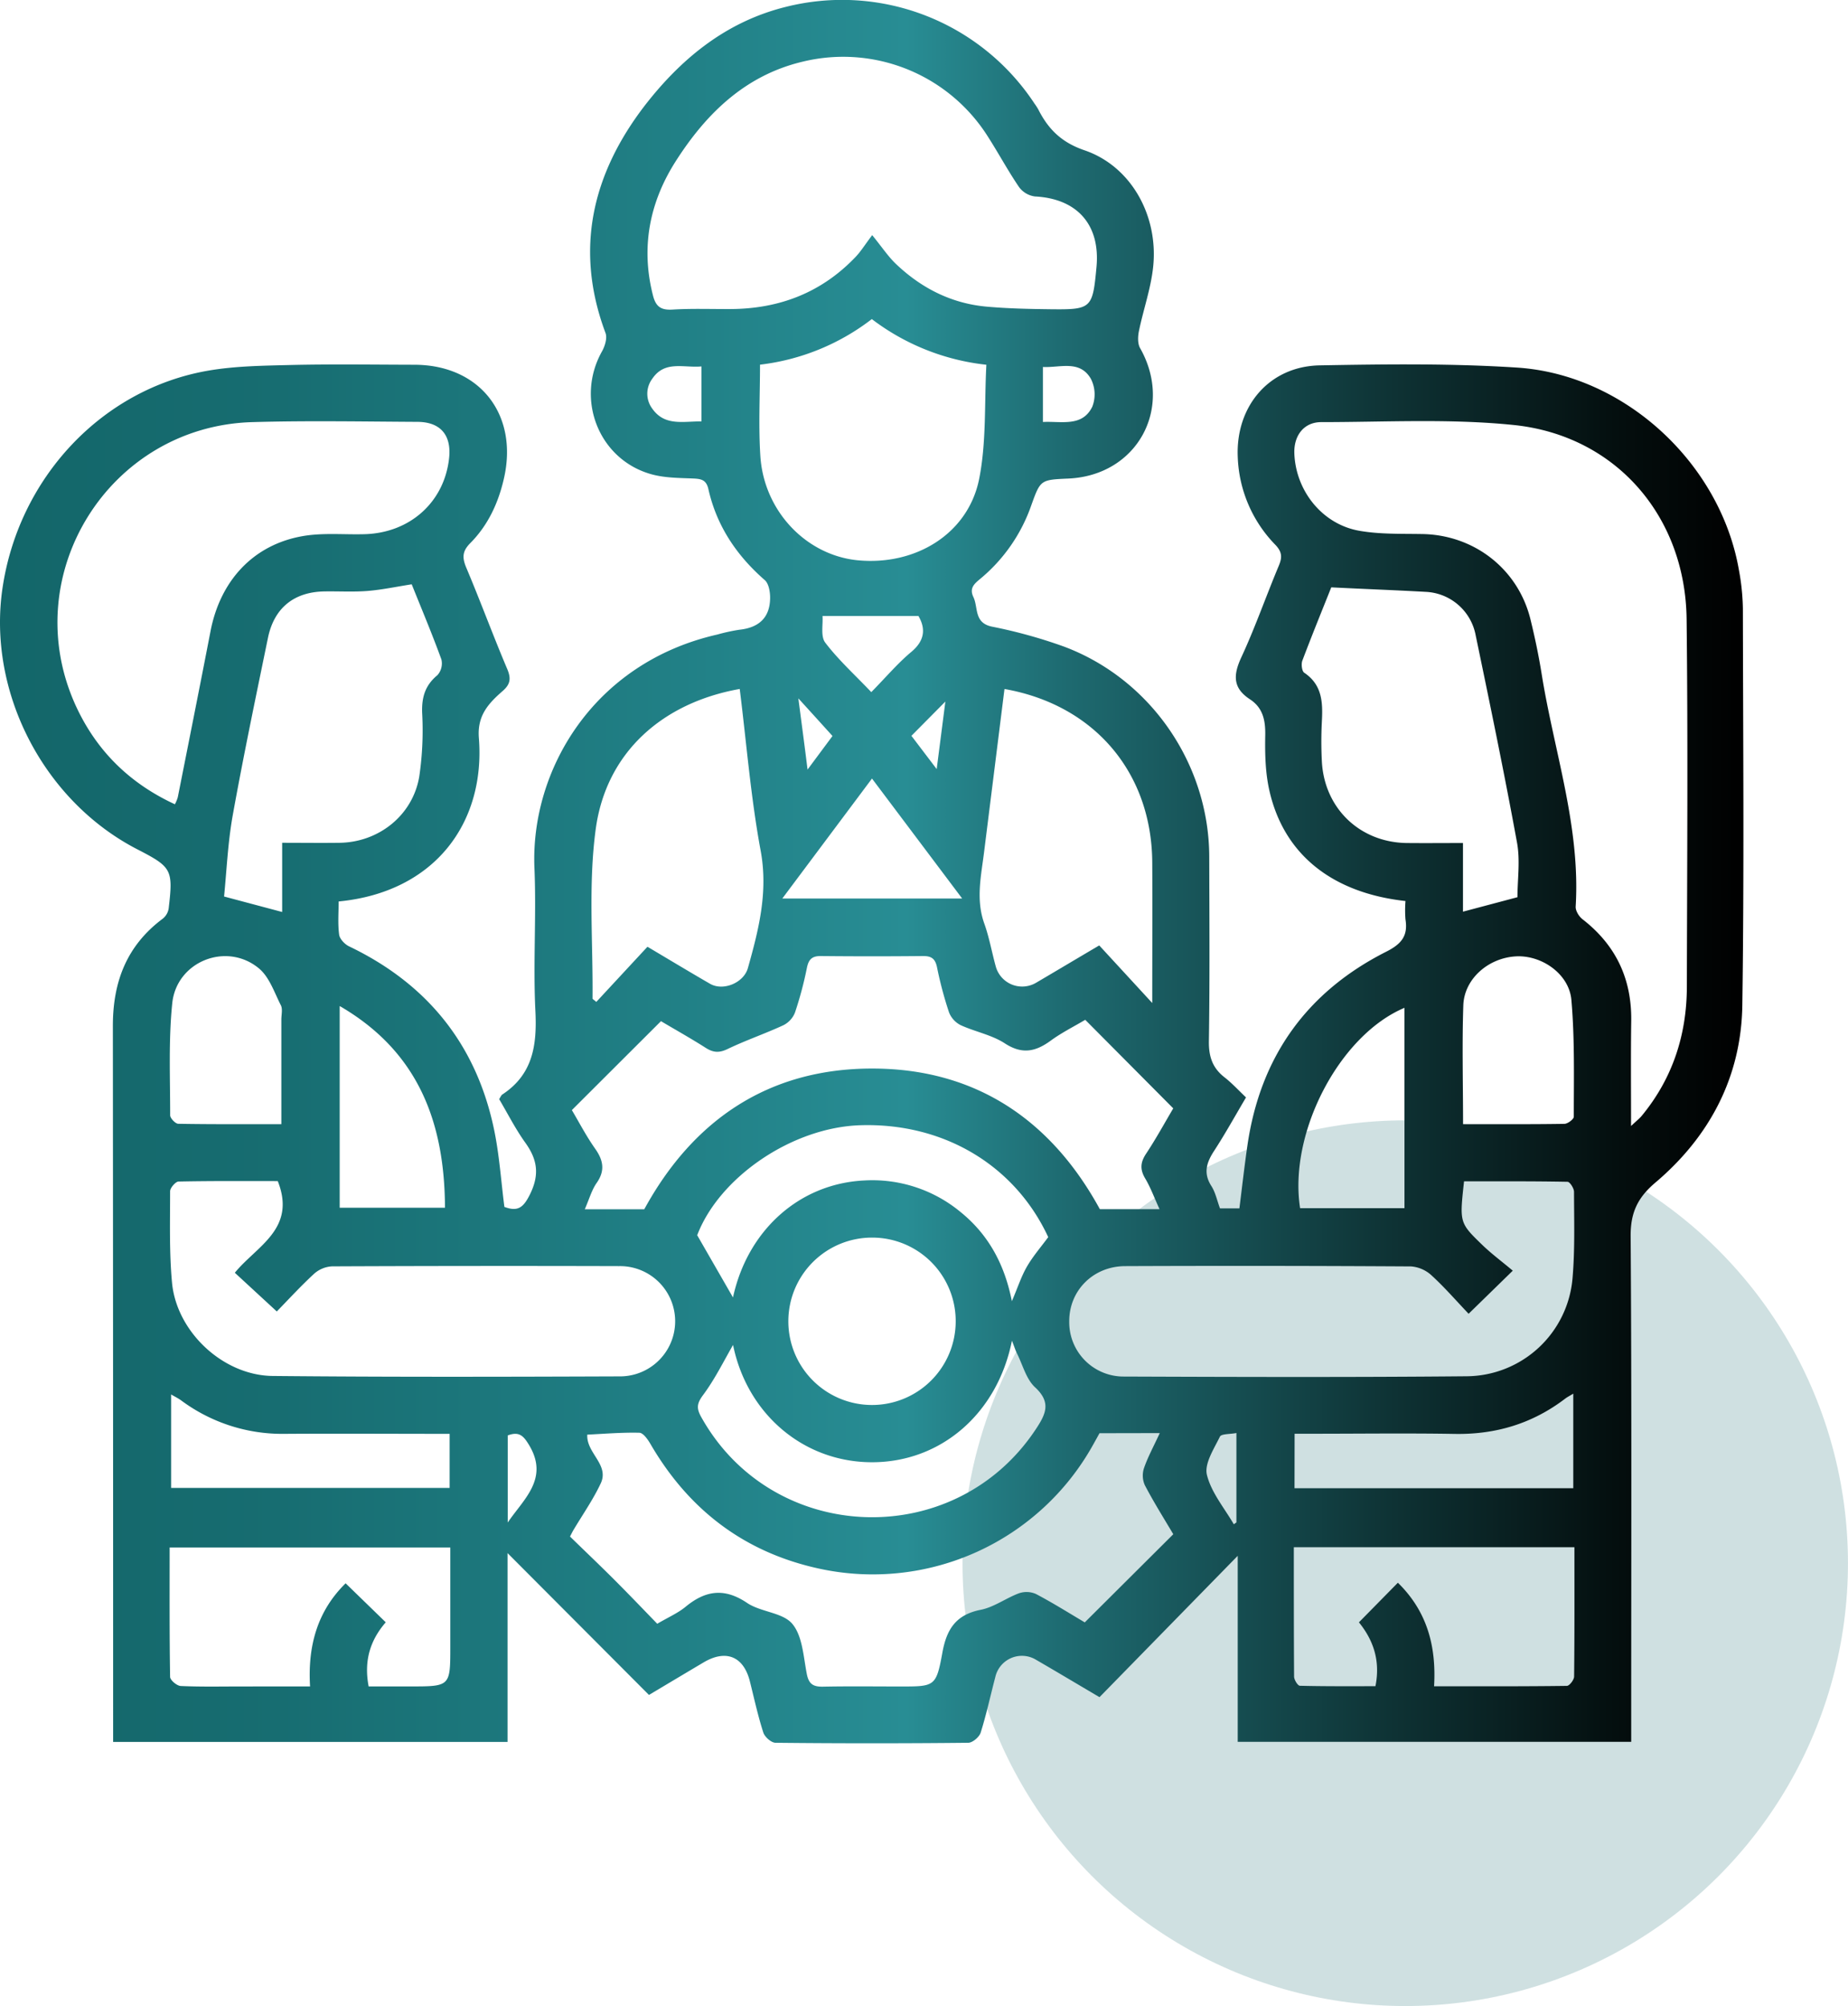
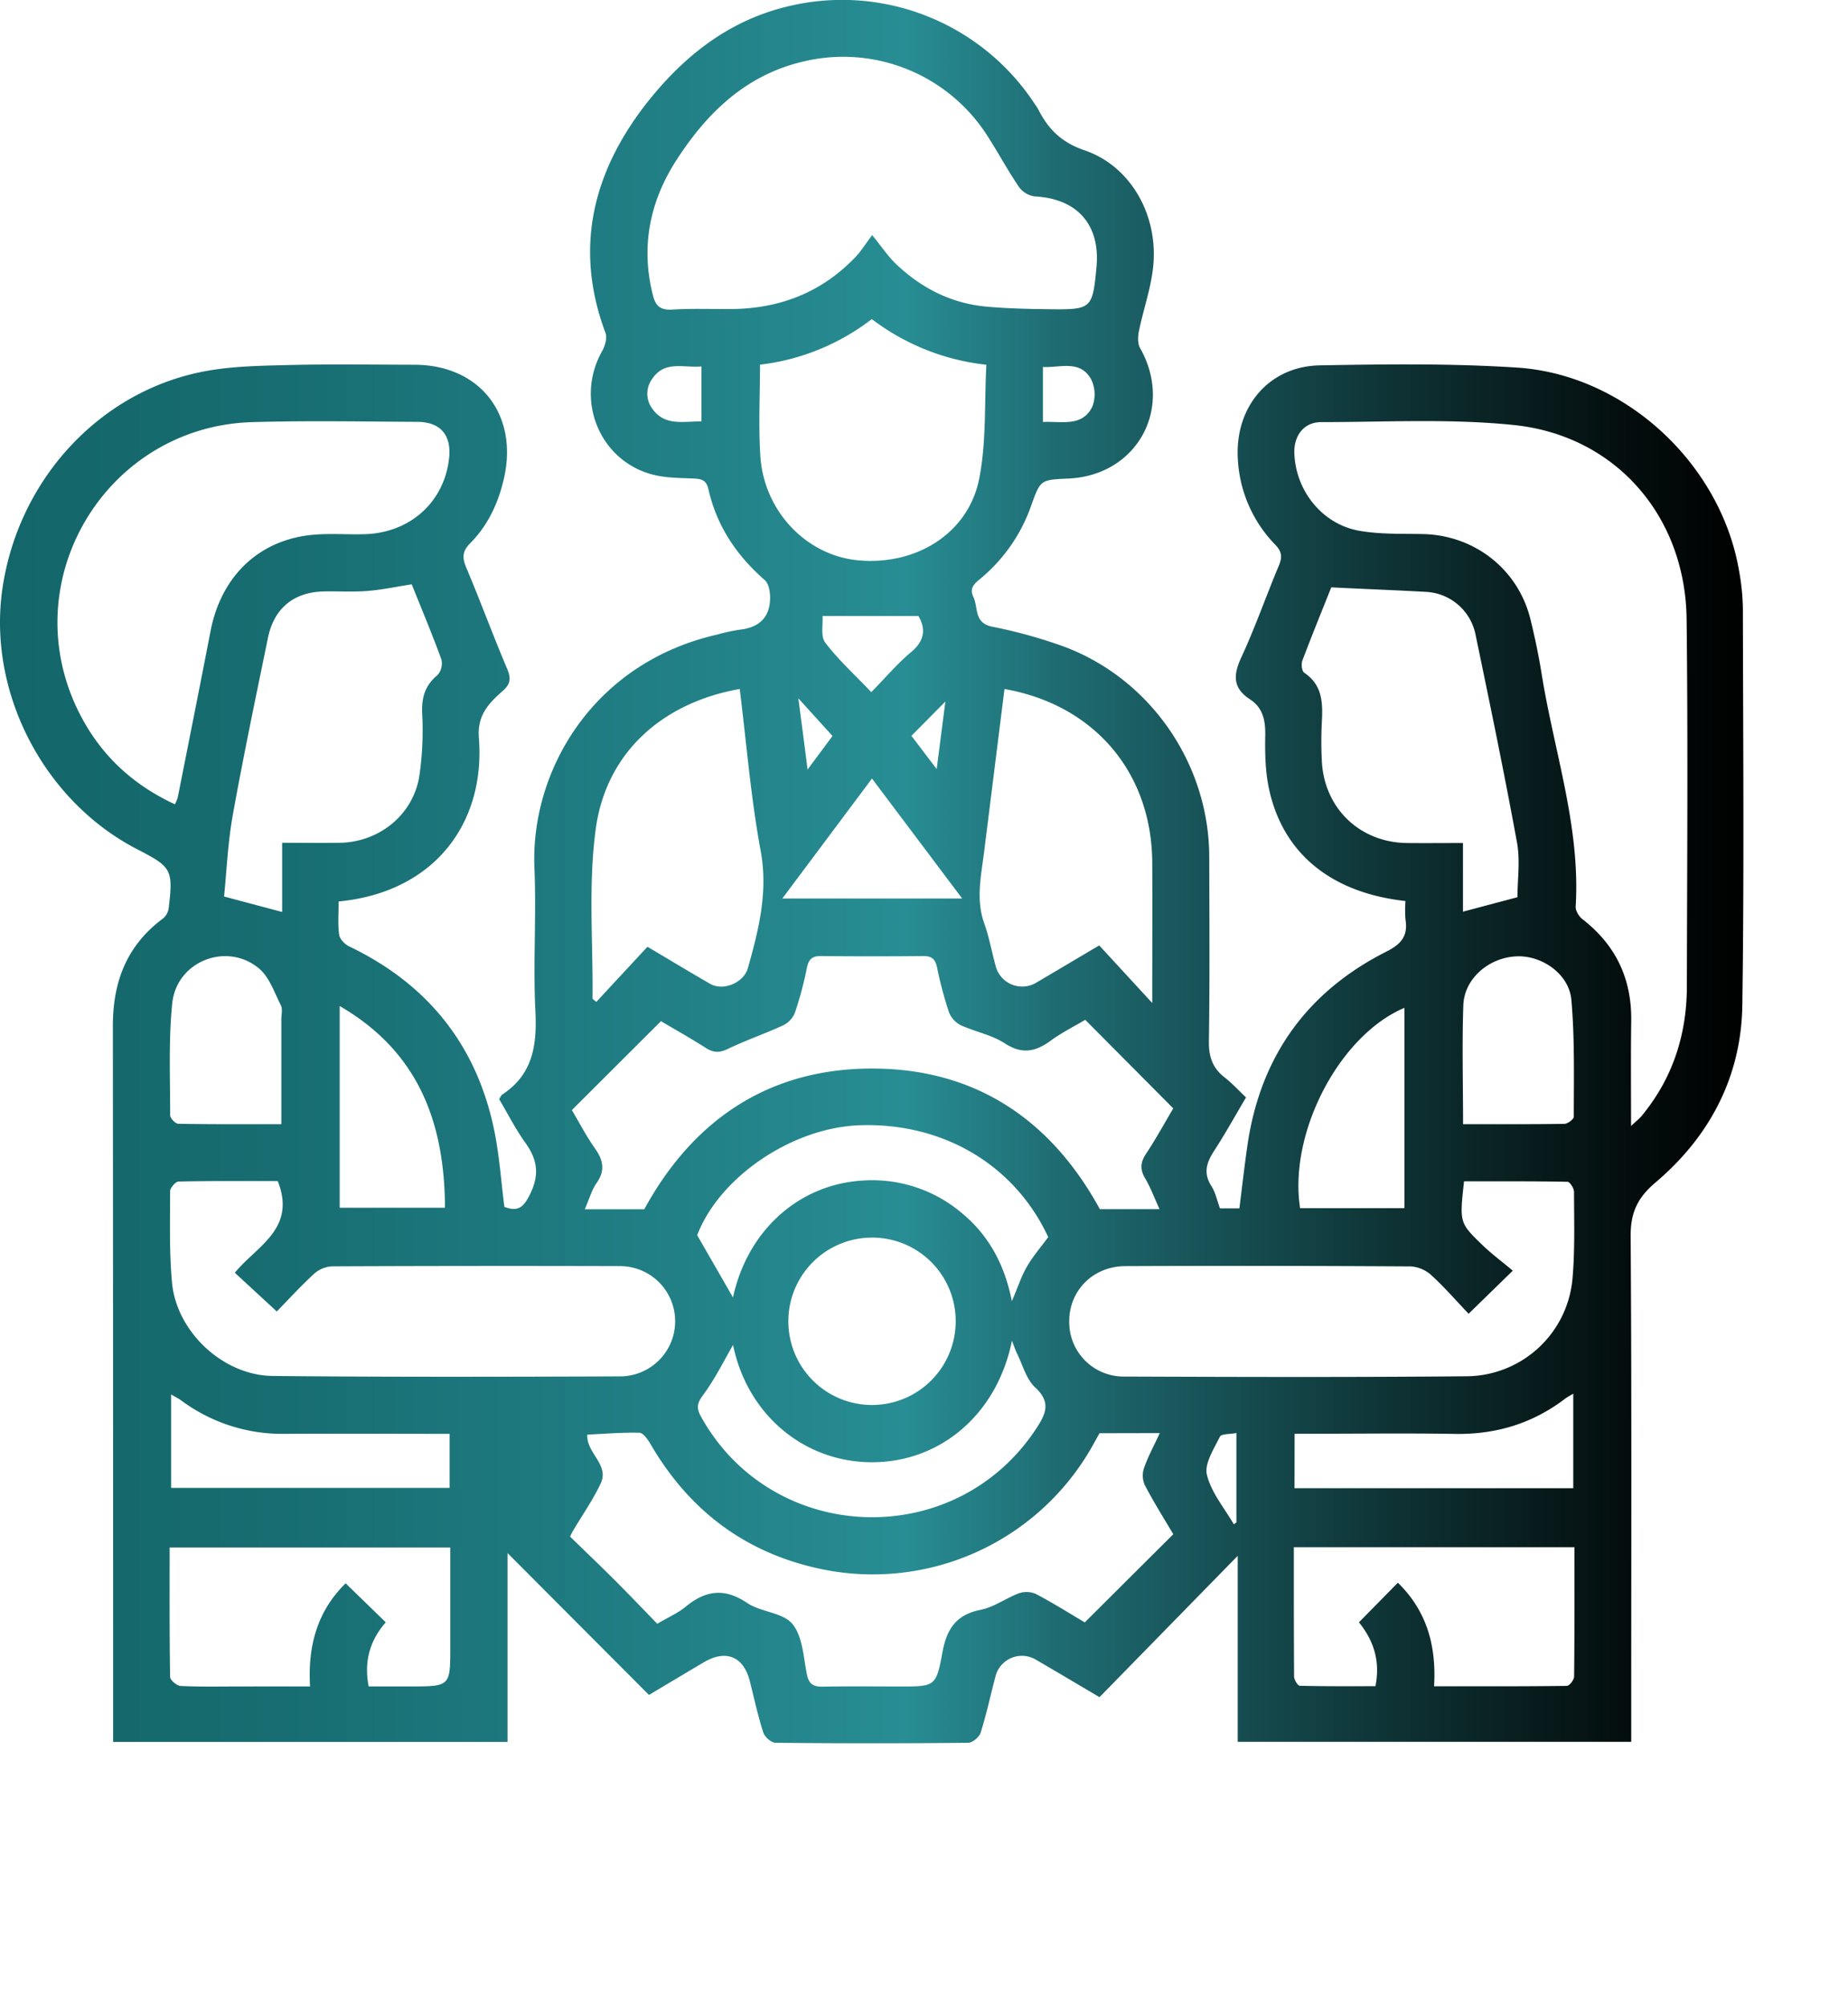
<svg xmlns="http://www.w3.org/2000/svg" id="Capa_1" data-name="Capa 1" viewBox="0 0 638.69 693.13">
  <defs>
    <style>.cls-1{fill:#136669;opacity:0.2;}.cls-2{fill:url(#Degradado_sin_nombre_27);}</style>
    <linearGradient id="Degradado_sin_nombre_27" y1="301.16" x2="602.53" y2="301.16" gradientUnits="userSpaceOnUse">
      <stop offset="0" stop-color="#136669" />
      <stop offset="0.16" stop-color="#176d71" />
      <stop offset="0.39" stop-color="#218086" />
      <stop offset="0.52" stop-color="#288d94" />
      <stop offset="0.61" stop-color="#1e6b71" />
      <stop offset="0.8" stop-color="#0e3234" />
      <stop offset="0.93" stop-color="#040e0e" />
      <stop offset="1" />
    </linearGradient>
  </defs>
-   <circle class="cls-1" cx="485.67" cy="540.11" r="153.01" />
-   <path class="cls-2" d="M485.75,311.32c-25.37-2.8-42-16.12-47-38-1.44-6.21-1.59-12.84-1.47-19.26.1-5.22-.82-9.52-5.3-12.45-5.92-3.87-5.8-8.34-3-14.42,4.81-10.35,8.57-21.19,13-31.75,1.19-2.86,1.15-4.72-1.2-7.19a45.71,45.71,0,0,1-13-30.39c-.74-17.51,10.88-31.3,28.34-31.62,22.73-.41,45.55-.7,68.21.77,37.33,2.43,70.32,33.23,76.67,70a79.33,79.33,0,0,1,1.36,13.2c.08,45.69.47,91.39-.19,137.07-.36,24.74-11.24,45.38-30,61.28-6.21,5.25-8.66,10.43-8.6,18.62.39,55.68.2,111.37.2,167v7.65h-136V537.56L380,586.4c-8.27-4.88-15-8.9-21.85-12.87A9.43,9.43,0,0,0,344,579.41c-1.69,6.42-3.08,12.92-5.07,19.24-.48,1.52-2.8,3.5-4.29,3.51q-33.3.35-66.6,0c-1.47,0-3.75-2-4.24-3.57-1.86-5.78-3.15-11.74-4.63-17.64-2.17-8.64-8.25-11.15-16-6.56-6.18,3.66-12.35,7.35-18.88,11.24l-48.87-49v65.23H39.1v-6q0-120.72-.09-241.42c0-15.32,4.84-27.78,17.28-37.05a5.64,5.64,0,0,0,2-3.48c1.59-13.47,1.11-14.3-10.84-20.46C15,276.71-4.44,239,.87,203.17c5.63-38,34.22-68.64,70.88-75.07,9.57-1.67,19.47-1.75,29.23-2,14.06-.31,28.12-.1,42.18-.07,22.62,0,36.08,17.17,31,39.3-1.93,8.48-5.51,16.16-11.61,22.31-2.89,2.91-2.82,5.14-1.35,8.62,4.88,11.55,9.2,23.34,14.1,34.88,1.39,3.29,1.09,5.28-1.54,7.58-4.86,4.25-8.88,8.45-8.26,16.24,2.32,29.14-15.07,53.29-48.46,56.51,0,3.78-.33,7.67.17,11.45.19,1.5,1.93,3.34,3.43,4.06,27.15,13,44.11,34.11,50.18,63.61,1.77,8.64,2.36,17.51,3.5,26.41,4.71,1.78,6.63.18,8.9-4.45,3.31-6.76,2.48-11.95-1.66-17.72-3.42-4.76-6.09-10.07-9.05-15.06.48-.72.69-1.33,1.11-1.61,10.58-6.95,12-17.07,11.42-28.82-.82-16.43.37-32.95-.33-49.38-1.43-33.58,20.17-70.94,63.22-80.72a64.31,64.31,0,0,1,7.57-1.65c6.79-.71,10.66-4.19,10.66-11.13,0-2-.47-4.79-1.82-6-9.78-8.52-16.65-18.76-19.51-31.45-.7-3.1-2.32-3.54-5.06-3.67-5-.21-10.1-.18-14.8-1.52-18.13-5.16-26.17-26-16.89-42.45,1-1.81,1.85-4.58,1.19-6.32-10.83-28.91-4.55-55,13.59-78.6C235.36,20.33,250.8,7.58,271.42,2.42a79.64,79.64,0,0,1,86.16,33.44,20.26,20.26,0,0,1,1.21,1.85c3.46,6.86,8,11.47,16,14.21,16.15,5.5,25.66,22.65,23.74,40.41-.8,7.43-3.38,14.66-4.89,22-.4,1.9-.5,4.38.39,5.95,11.72,20.7-1,44-24.78,45.07-9.69.43-9.66.44-12.86,9.34A57.49,57.49,0,0,1,338.9,199.9c-2.1,1.75-4,3.25-2.47,6.42,1.71,3.64.12,8.87,6.38,10.19a172.14,172.14,0,0,1,25,6.93c29.93,11.25,50,40.59,50.12,72.47.05,21.28.2,42.55-.12,63.82-.08,5.29,1.21,9.21,5.33,12.45,2.59,2,4.86,4.5,7.5,7-3.82,6.45-7.19,12.57-11,18.42-2.61,4-3.86,7.67-1,12.15,1.45,2.25,2,5.08,3,7.76h6.71c.92-7.29,1.73-14.55,2.78-21.78,4.44-30.55,20.46-53,47.94-66.89,5.35-2.7,7.6-5.51,6.67-11.22A40.88,40.88,0,0,1,485.75,311.32Zm78,77.7c1.87-1.77,2.86-2.53,3.64-3.47C578.06,372.63,582.94,357.61,583,341c.08-42.36.4-84.73-.09-127.08-.42-35.62-24.54-63.45-59.74-67.07-22-2.26-44.33-1-66.51-1-6.07,0-9.55,4.7-9.32,10.85.51,13,9.73,24.48,22.49,26.7,7,1.23,14.33,1,21.52,1.12,18,.21,33.29,12,37.59,29.46,1.54,6.26,2.87,12.6,3.89,19,4.28,26.69,13.43,52.68,11.74,80.26-.09,1.43,1.14,3.43,2.37,4.38,11.48,8.9,17,20.53,16.83,35C563.6,364.28,563.71,375.92,563.71,389ZM301.44,81.24c3.45,4.24,5.51,7.37,8.14,9.89,8.79,8.4,19.2,13.72,31.4,14.82,7.34.66,14.75.81,22.12.9,14.16.16,14.53-.26,15.86-14.59,1.36-14.6-6.67-23.63-21.26-24.38a8.13,8.13,0,0,1-5.47-3.19c-3.84-5.63-7.08-11.67-10.76-17.42a59.14,59.14,0,0,0-63.9-26c-20.05,4.7-33.64,18.1-44.15,34.63-8.89,14-12,29.52-7.76,46.12,1,4,2.81,5.19,6.85,4.94,6.63-.4,13.3-.15,20-.18,16.85-.08,31.43-5.67,43.18-18C297.42,87,298.78,84.77,301.44,81.24Zm-241,196.67a13.71,13.71,0,0,0,1-2.41c3.8-19.15,7.62-38.29,11.33-57.46,3.38-17.43,14.74-29.76,31.71-32.78,7-1.25,14.35-.49,21.54-.69,15.73-.44,27.58-11.14,29.2-26.33.84-7.91-3-12.44-10.92-12.48-19-.1-38.08-.46-57.1.09C37.82,147.28,5.79,198.44,26,243.42,33.1,259.13,44.55,270.55,60.48,277.91ZM380,495.2c-.61,1.11-1.41,2.56-2.22,4a87.12,87.12,0,0,1-94.15,42.9c-26.06-5.52-45.5-20.24-58.85-43.22-.9-1.55-2.49-3.81-3.81-3.84-6-.15-12,.37-18,.65-.37,6.39,7.71,10.36,4.64,16.87-2.66,5.66-6.31,10.85-9.51,16.25-.28.47-.52,1-1.1,2.09,5,4.88,10.23,9.84,15.32,14.93s10,10.22,14.83,15.21c3.83-2.25,7.14-3.68,9.81-5.88,6.87-5.66,13.4-6.61,21.23-1.33,4.75,3.21,12.33,3.28,15.65,7.25,3.53,4.22,3.83,11.33,5,17.29.68,3.53,2.24,4.46,5.58,4.4,8.88-.18,17.76-.06,26.63-.06,12,0,12.5.1,14.65-11.7,1.48-8.16,4.71-13.11,13.26-14.8,4.58-.91,8.67-4,13.16-5.69a8.11,8.11,0,0,1,5.88.21c5.86,3.08,11.48,6.62,16.91,9.83l30.59-30.46c-3.24-5.48-6.78-11.09-9.86-17a8.21,8.21,0,0,1-.25-5.88c1.35-3.88,3.35-7.53,5.44-12.06Zm-4.93-142.84c-4.05,2.41-8.22,4.48-11.93,7.2-5.23,3.82-9.87,4.84-15.86.94-4.53-2.95-10.27-4-15.28-6.3a8.39,8.39,0,0,1-4-4.39,131.25,131.25,0,0,1-4.13-15.48c-.59-2.92-1.77-4-4.76-4q-17.76.18-35.51,0c-3,0-4.13,1.19-4.72,4.06a127,127,0,0,1-4.13,15.48,8.31,8.31,0,0,1-4,4.36c-6.35,2.94-13,5.2-19.3,8.23-2.9,1.39-4.94,1.25-7.53-.4-5.39-3.43-11-6.56-15.48-9.23l-30.8,30.73c2.45,4.11,4.92,8.89,8,13.26,2.84,4,3.6,7.59.57,11.91-1.72,2.46-2.55,5.55-4.1,9.09h20.56c16.83-30.79,42.9-48.63,78.77-48.62s61.91,17.88,78.68,48.59h20.63c-1.86-4.06-3.11-7.51-4.95-10.6s-1.7-5.53.28-8.53c3.44-5.18,6.42-10.66,9.41-15.7Zm132.5,101.57c-4.36-4.58-8.35-9.19-12.83-13.28a11.72,11.72,0,0,0-7.08-3.08q-49.35-.3-98.71-.1c-11.13,0-19.48,8.45-19.41,19.15a18.78,18.78,0,0,0,19,19c39.56.15,79.12.27,118.68-.1a37,37,0,0,0,36.26-33.81c.86-9.92.54-19.94.52-29.91,0-1.21-1.43-3.46-2.24-3.47-11.95-.23-23.91-.16-35.77-.16-1.55,14.21-1.63,14.29,6.2,21.87,3.28,3.18,7,5.92,10.64,9ZM96,408.09c-11.08,0-22.69-.09-34.29.15-1,0-2.92,2.19-2.92,3.36,0,10.53-.31,21.11.66,31.57,1.58,17,17.64,32.08,34.82,32.25,40.11.39,80.22.29,120.33.14a19,19,0,0,0-.61-38.09q-49.63-.14-99.27.08a10.12,10.12,0,0,0-6.19,2.58c-4.71,4.35-9.05,9.1-12.87,13l-14.5-13.37C88.64,430.54,102.55,424.65,96,408.09Zm46.28-206.2c-5.39.84-10.27,1.89-15.21,2.29s-10,.08-15,.17c-10.47.18-17.35,5.72-19.47,16.08-4.19,20.39-8.47,40.77-12.16,61.25-1.7,9.47-2.11,19.18-3,28.08l20.08,5.35V291.2c7,0,13.51.09,19.95,0,13.51-.23,25.18-9.54,27.43-22.87a109.64,109.64,0,0,0,1-22.05c-.19-5.41,1.06-9.52,5.28-13a6.07,6.07,0,0,0,1.38-5.41C149.39,219.15,145.82,210.67,142.29,201.89ZM524.45,310c0-6.12,1-12.73-.17-18.95-4.37-23.92-9.32-47.73-14.27-71.54a18.41,18.41,0,0,0-17-15c-10.79-.6-21.58-1-32.91-1.57-3.14,7.88-6.69,16.57-10,25.34-.44,1.19-.16,3.6.66,4.16,6.36,4.27,6.44,10.51,6.08,17.11a131.11,131.11,0,0,0,0,13.3c.74,16.36,13.11,28.26,29.45,28.43,6.22.06,12.45,0,19.33,0V315ZM262.67,126c0,10.62-.56,21.15.12,31.6,1.24,19.08,15.94,34.33,33.79,36,20.05,1.86,38.09-9.29,41.84-28.18,2.54-12.81,1.77-26.27,2.48-39.39a79.45,79.45,0,0,1-39.59-15.78A78.23,78.23,0,0,1,262.67,126Zm-7,112.05C228.91,242.8,209.5,260,205.9,286.4c-2.62,19.23-.92,39-1.11,58.6,0,.22.46.44,1.3,1.18l17.68-19.06c7.72,4.58,14.64,8.76,21.64,12.8,4.56,2.63,11.64-.35,13.07-5.43,3.73-13.26,7.06-26.26,4.41-40.57C259.47,275.5,258,256.72,255.66,238.08Zm91.49,0q-3.5,28-7,55.94c-1,8.34-3,16.62,0,25.06,1.74,4.83,2.63,10,4,14.93a9.47,9.47,0,0,0,13.75,5.68c6.82-4,13.59-8.05,22-13l18.32,19.9c0-16.93.09-32.8,0-48.67C398,266.83,378.15,243.52,347.15,238.06Zm-240,344.64c-.84-14.07,2.55-26.07,12.29-35.63l13.87,13.47c-5.44,6.27-7.59,13.39-5.91,22.16h14.32c13.9,0,13.9,0,13.9-13.75V534.68h-97c0,15.2-.08,30,.16,44.7,0,1.13,2.34,3.1,3.67,3.16,7,.32,14,.16,21,.16Zm437-48.09h-97c0,15.15,0,29.92.09,44.68,0,1.12,1.27,3.16,2,3.18,8.77.22,17.55.15,26.12.15,1.79-9-.85-16.06-5.71-22.07l13.46-13.68c10,9.76,13.34,21.77,12.51,35.78,15.65,0,30.77.06,45.89-.14.89,0,2.5-2.09,2.51-3.22C544.2,564.52,544.14,549.76,544.14,534.61ZM253.33,448.29c5-23.12,22.84-39.28,45.27-40.41A47.79,47.79,0,0,1,332,418.79c9.59,7.77,15.19,18,17.71,30.79,2-4.59,3.2-8.47,5.19-11.91,2.09-3.63,4.9-6.84,7.38-10.22-11.55-24.91-36.25-39.58-65-38.66-23.6.76-48.7,18-56.32,38Zm0,16.45C250,470.53,247,476.63,243,482c-2.14,2.88-2.36,4.54-.67,7.57C267,533.87,330,536.16,358,493.8c3.45-5.21,5.41-9.24-.31-14.5-3-2.79-4.21-7.63-6.17-11.58-.57-1.14-.95-2.38-1.78-4.49-5.1,25.38-24.72,42-48.34,42S258.25,488.65,253.36,464.74Zm48.3-37.13a28.92,28.92,0,1,0,28.67,29A28.85,28.85,0,0,0,301.66,427.61ZM97.24,388.42c0-12.55,0-24.35,0-36.15,0-1.66.5-3.6-.17-4.93-2.28-4.47-4-9.86-7.7-12.84-11.19-9.14-28.37-2.28-29.84,12.16-1.31,12.79-.71,25.79-.72,38.7,0,1,1.81,2.91,2.81,2.93C73.21,388.49,84.81,388.42,97.24,388.42Zm408.41,0c12.2,0,23.62.07,35-.11,1.15,0,3.27-1.6,3.27-2.45,0-13.46.34-27-.83-40.36-.79-9-10.26-15.52-19.12-15.06-9.48.49-17.89,7.69-18.23,16.87C505.28,360.76,505.65,374.23,505.65,388.43Zm-350.25,107c-19.44,0-38.27-.13-57.11,0a58.54,58.54,0,0,1-35.66-11.54c-1.08-.78-2.29-1.37-3.49-2.07V514.1H155.4Zm292,18.78h96.34V481.53c-1.28.79-2.09,1.18-2.78,1.71-11.29,8.62-24,12.45-38.2,12.2-16.44-.28-32.89-.06-49.33-.06h-6Zm-330-166.53v69.63h36.39C153.67,387.79,144.58,363.38,117.45,347.63Zm368,.55c-22.61,9.52-40.12,43.37-36.07,69.22h36.07ZM332.54,310.46,301.37,269l-31,41.46Zm-31.41-71.32c5.21-5.31,9.16-10,13.81-13.88s5.06-8,2.49-12.41H284.27c.22,2.92-.71,7,.93,9.17C289.75,228,295.37,233.09,301.13,239.14ZM360.44,126.8v19c6.54-.32,13.63,1.8,17.08-5.3a11.79,11.79,0,0,0-.51-9.63C373.16,124.27,366.41,127.1,360.44,126.8Zm-118,18.81v-19c-6.19.56-12.68-2.16-17,4.25a8.61,8.61,0,0,0,0,10.34C229.77,147.34,236.16,145.53,242.44,145.61ZM427.32,495.13c-2.23.44-5.21.24-5.71,1.26-2.06,4.23-5.42,9.33-4.49,13.18,1.49,6.09,6,11.43,9.3,17.09l.9-.64ZM175.48,526.06c5.46-8.09,14.43-15.18,7.31-26.87-2-3.33-3.54-4.61-7.31-3.23ZM323.73,265.73c1.13-8.79,2.08-16.12,3-23.33L315,254.24Zm-44.63.17,8.62-11.6c-4.06-4.49-7.6-8.4-11.8-13C277,249.62,278,257,279.1,265.9Z" />
+   <path class="cls-2" d="M485.75,311.32c-25.37-2.8-42-16.12-47-38-1.44-6.21-1.59-12.84-1.47-19.26.1-5.22-.82-9.52-5.3-12.45-5.92-3.87-5.8-8.34-3-14.42,4.81-10.35,8.57-21.19,13-31.75,1.19-2.86,1.15-4.72-1.2-7.19a45.71,45.71,0,0,1-13-30.39c-.74-17.51,10.88-31.3,28.34-31.62,22.73-.41,45.55-.7,68.21.77,37.33,2.43,70.32,33.23,76.67,70a79.33,79.33,0,0,1,1.36,13.2c.08,45.69.47,91.39-.19,137.07-.36,24.74-11.24,45.38-30,61.28-6.21,5.25-8.66,10.43-8.6,18.62.39,55.68.2,111.37.2,167v7.65h-136V537.56L380,586.4c-8.27-4.88-15-8.9-21.85-12.87A9.43,9.43,0,0,0,344,579.41c-1.69,6.42-3.08,12.92-5.07,19.24-.48,1.52-2.8,3.5-4.29,3.51q-33.3.35-66.6,0c-1.47,0-3.75-2-4.24-3.57-1.86-5.78-3.15-11.74-4.63-17.64-2.17-8.64-8.25-11.15-16-6.56-6.18,3.66-12.35,7.35-18.88,11.24l-48.87-49v65.23H39.1v-6q0-120.72-.09-241.42c0-15.32,4.84-27.78,17.28-37.05a5.64,5.64,0,0,0,2-3.48c1.59-13.47,1.11-14.3-10.84-20.46C15,276.71-4.44,239,.87,203.17c5.63-38,34.22-68.64,70.88-75.07,9.57-1.67,19.47-1.75,29.23-2,14.06-.31,28.12-.1,42.18-.07,22.62,0,36.08,17.17,31,39.3-1.93,8.48-5.51,16.16-11.61,22.31-2.89,2.91-2.82,5.14-1.35,8.62,4.88,11.55,9.2,23.34,14.1,34.88,1.39,3.29,1.09,5.28-1.54,7.58-4.86,4.25-8.88,8.45-8.26,16.24,2.32,29.14-15.07,53.29-48.46,56.51,0,3.78-.33,7.67.17,11.45.19,1.5,1.93,3.34,3.43,4.06,27.15,13,44.11,34.11,50.18,63.61,1.77,8.64,2.36,17.51,3.5,26.41,4.71,1.78,6.63.18,8.9-4.45,3.31-6.76,2.48-11.95-1.66-17.72-3.42-4.76-6.09-10.07-9.05-15.06.48-.72.69-1.33,1.11-1.61,10.58-6.95,12-17.07,11.42-28.82-.82-16.43.37-32.95-.33-49.38-1.43-33.58,20.17-70.94,63.22-80.72a64.31,64.31,0,0,1,7.57-1.65c6.79-.71,10.66-4.19,10.66-11.13,0-2-.47-4.79-1.82-6-9.78-8.52-16.65-18.76-19.51-31.45-.7-3.1-2.32-3.54-5.06-3.67-5-.21-10.1-.18-14.8-1.52-18.13-5.16-26.17-26-16.89-42.45,1-1.81,1.85-4.58,1.19-6.32-10.83-28.91-4.55-55,13.59-78.6C235.36,20.33,250.8,7.58,271.42,2.42a79.64,79.64,0,0,1,86.16,33.44,20.26,20.26,0,0,1,1.21,1.85c3.46,6.86,8,11.47,16,14.21,16.15,5.5,25.66,22.65,23.74,40.41-.8,7.43-3.38,14.66-4.89,22-.4,1.9-.5,4.38.39,5.95,11.72,20.7-1,44-24.78,45.07-9.69.43-9.66.44-12.86,9.34A57.49,57.49,0,0,1,338.9,199.9c-2.1,1.75-4,3.25-2.47,6.42,1.71,3.64.12,8.87,6.38,10.19a172.14,172.14,0,0,1,25,6.93c29.93,11.25,50,40.59,50.12,72.47.05,21.28.2,42.55-.12,63.82-.08,5.29,1.21,9.21,5.33,12.45,2.59,2,4.86,4.5,7.5,7-3.82,6.45-7.19,12.57-11,18.42-2.61,4-3.86,7.67-1,12.15,1.45,2.25,2,5.08,3,7.76h6.71c.92-7.29,1.73-14.55,2.78-21.78,4.44-30.55,20.46-53,47.94-66.89,5.35-2.7,7.6-5.51,6.67-11.22A40.88,40.88,0,0,1,485.75,311.32Zm78,77.7c1.87-1.77,2.86-2.53,3.64-3.47C578.06,372.63,582.94,357.61,583,341c.08-42.36.4-84.73-.09-127.08-.42-35.62-24.54-63.45-59.74-67.07-22-2.26-44.33-1-66.51-1-6.07,0-9.55,4.7-9.32,10.85.51,13,9.73,24.48,22.49,26.7,7,1.23,14.33,1,21.52,1.12,18,.21,33.29,12,37.59,29.46,1.54,6.26,2.87,12.6,3.89,19,4.28,26.69,13.43,52.68,11.74,80.26-.09,1.43,1.14,3.43,2.37,4.38,11.48,8.9,17,20.53,16.83,35C563.6,364.28,563.71,375.92,563.71,389ZM301.44,81.24c3.45,4.24,5.51,7.37,8.14,9.89,8.79,8.4,19.2,13.72,31.4,14.82,7.34.66,14.75.81,22.12.9,14.16.16,14.53-.26,15.86-14.59,1.36-14.6-6.67-23.63-21.26-24.38a8.13,8.13,0,0,1-5.47-3.19c-3.84-5.63-7.08-11.67-10.76-17.42a59.14,59.14,0,0,0-63.9-26c-20.05,4.7-33.64,18.1-44.15,34.63-8.89,14-12,29.52-7.76,46.12,1,4,2.81,5.19,6.85,4.94,6.63-.4,13.3-.15,20-.18,16.85-.08,31.43-5.67,43.18-18C297.42,87,298.78,84.77,301.44,81.24Zm-241,196.67a13.71,13.71,0,0,0,1-2.41c3.8-19.15,7.62-38.29,11.33-57.46,3.38-17.43,14.74-29.76,31.71-32.78,7-1.25,14.35-.49,21.54-.69,15.73-.44,27.58-11.14,29.2-26.33.84-7.91-3-12.44-10.92-12.48-19-.1-38.08-.46-57.1.09C37.82,147.28,5.79,198.44,26,243.42,33.1,259.13,44.55,270.55,60.48,277.91ZM380,495.2c-.61,1.11-1.41,2.56-2.22,4a87.12,87.12,0,0,1-94.15,42.9c-26.06-5.52-45.5-20.24-58.85-43.22-.9-1.55-2.49-3.81-3.81-3.84-6-.15-12,.37-18,.65-.37,6.39,7.71,10.36,4.64,16.87-2.66,5.66-6.31,10.85-9.51,16.25-.28.47-.52,1-1.1,2.09,5,4.88,10.23,9.84,15.32,14.93s10,10.22,14.83,15.21c3.83-2.25,7.14-3.68,9.81-5.88,6.87-5.66,13.4-6.61,21.23-1.33,4.75,3.21,12.33,3.28,15.65,7.25,3.53,4.22,3.83,11.33,5,17.29.68,3.53,2.24,4.46,5.58,4.4,8.88-.18,17.76-.06,26.63-.06,12,0,12.5.1,14.65-11.7,1.48-8.16,4.71-13.11,13.26-14.8,4.58-.91,8.67-4,13.16-5.69a8.11,8.11,0,0,1,5.88.21c5.86,3.08,11.48,6.62,16.91,9.83l30.59-30.46c-3.24-5.48-6.78-11.09-9.86-17a8.21,8.21,0,0,1-.25-5.88c1.35-3.88,3.35-7.53,5.44-12.06Zm-4.93-142.84c-4.05,2.41-8.22,4.48-11.93,7.2-5.23,3.82-9.87,4.84-15.86.94-4.53-2.95-10.27-4-15.28-6.3a8.39,8.39,0,0,1-4-4.39,131.25,131.25,0,0,1-4.13-15.48c-.59-2.92-1.77-4-4.76-4q-17.76.18-35.51,0c-3,0-4.13,1.19-4.72,4.06a127,127,0,0,1-4.13,15.48,8.31,8.31,0,0,1-4,4.36c-6.35,2.94-13,5.2-19.3,8.23-2.9,1.39-4.94,1.25-7.53-.4-5.39-3.43-11-6.56-15.48-9.23l-30.8,30.73c2.45,4.11,4.92,8.89,8,13.26,2.84,4,3.6,7.59.57,11.91-1.72,2.46-2.55,5.55-4.1,9.09h20.56c16.83-30.79,42.9-48.63,78.77-48.62s61.91,17.88,78.68,48.59h20.63c-1.86-4.06-3.11-7.51-4.95-10.6s-1.7-5.53.28-8.53c3.44-5.18,6.42-10.66,9.41-15.7Zm132.5,101.57c-4.36-4.58-8.35-9.19-12.83-13.28a11.72,11.72,0,0,0-7.08-3.08q-49.35-.3-98.71-.1c-11.13,0-19.48,8.45-19.41,19.15a18.78,18.78,0,0,0,19,19c39.56.15,79.12.27,118.68-.1a37,37,0,0,0,36.26-33.81c.86-9.92.54-19.94.52-29.91,0-1.21-1.43-3.46-2.24-3.47-11.95-.23-23.91-.16-35.77-.16-1.55,14.21-1.63,14.29,6.2,21.87,3.28,3.18,7,5.92,10.64,9ZM96,408.09c-11.08,0-22.69-.09-34.29.15-1,0-2.92,2.19-2.92,3.36,0,10.53-.31,21.11.66,31.57,1.58,17,17.64,32.08,34.82,32.25,40.11.39,80.22.29,120.33.14a19,19,0,0,0-.61-38.09q-49.63-.14-99.27.08a10.12,10.12,0,0,0-6.19,2.58c-4.71,4.35-9.05,9.1-12.87,13l-14.5-13.37C88.64,430.54,102.55,424.65,96,408.09Zm46.28-206.2c-5.39.84-10.27,1.89-15.21,2.29s-10,.08-15,.17c-10.47.18-17.35,5.72-19.47,16.08-4.19,20.39-8.47,40.77-12.16,61.25-1.7,9.47-2.11,19.18-3,28.08l20.08,5.35V291.2c7,0,13.51.09,19.95,0,13.51-.23,25.18-9.54,27.43-22.87a109.64,109.64,0,0,0,1-22.05c-.19-5.41,1.06-9.52,5.28-13a6.07,6.07,0,0,0,1.38-5.41C149.39,219.15,145.82,210.67,142.29,201.89ZM524.45,310c0-6.12,1-12.73-.17-18.95-4.37-23.92-9.32-47.73-14.27-71.54a18.41,18.41,0,0,0-17-15c-10.79-.6-21.58-1-32.91-1.57-3.14,7.88-6.69,16.57-10,25.34-.44,1.19-.16,3.6.66,4.16,6.36,4.27,6.44,10.51,6.08,17.11a131.11,131.11,0,0,0,0,13.3c.74,16.36,13.11,28.26,29.45,28.43,6.22.06,12.45,0,19.33,0V315ZM262.67,126c0,10.62-.56,21.15.12,31.6,1.24,19.08,15.94,34.33,33.79,36,20.05,1.86,38.09-9.29,41.84-28.18,2.54-12.81,1.77-26.27,2.48-39.39a79.45,79.45,0,0,1-39.59-15.78A78.23,78.23,0,0,1,262.67,126Zm-7,112.05C228.91,242.8,209.5,260,205.9,286.4c-2.62,19.23-.92,39-1.11,58.6,0,.22.46.44,1.3,1.18l17.68-19.06c7.72,4.58,14.64,8.76,21.64,12.8,4.56,2.63,11.64-.35,13.07-5.43,3.73-13.26,7.06-26.26,4.41-40.57C259.47,275.5,258,256.72,255.66,238.08Zm91.49,0q-3.5,28-7,55.94c-1,8.34-3,16.62,0,25.06,1.74,4.83,2.63,10,4,14.93a9.47,9.47,0,0,0,13.75,5.68c6.82-4,13.59-8.05,22-13l18.32,19.9c0-16.93.09-32.8,0-48.67C398,266.83,378.15,243.52,347.15,238.06Zm-240,344.64c-.84-14.07,2.55-26.07,12.29-35.63l13.87,13.47c-5.44,6.27-7.59,13.39-5.91,22.16h14.32c13.9,0,13.9,0,13.9-13.75V534.68h-97c0,15.2-.08,30,.16,44.7,0,1.13,2.34,3.1,3.67,3.16,7,.32,14,.16,21,.16Zm437-48.09h-97c0,15.15,0,29.92.09,44.68,0,1.12,1.27,3.16,2,3.18,8.77.22,17.55.15,26.12.15,1.79-9-.85-16.06-5.71-22.07l13.46-13.68c10,9.76,13.34,21.77,12.51,35.78,15.65,0,30.77.06,45.89-.14.89,0,2.5-2.09,2.51-3.22C544.2,564.52,544.14,549.76,544.14,534.61ZM253.33,448.29c5-23.12,22.84-39.28,45.27-40.41A47.79,47.79,0,0,1,332,418.79c9.59,7.77,15.19,18,17.71,30.79,2-4.59,3.2-8.47,5.19-11.91,2.09-3.63,4.9-6.84,7.38-10.22-11.55-24.91-36.25-39.58-65-38.66-23.6.76-48.7,18-56.32,38Zm0,16.45C250,470.53,247,476.63,243,482c-2.14,2.88-2.36,4.54-.67,7.57C267,533.87,330,536.16,358,493.8c3.45-5.21,5.41-9.24-.31-14.5-3-2.79-4.21-7.63-6.17-11.58-.57-1.14-.95-2.38-1.78-4.49-5.1,25.38-24.72,42-48.34,42S258.25,488.65,253.36,464.74Zm48.3-37.13a28.92,28.92,0,1,0,28.67,29A28.85,28.85,0,0,0,301.66,427.61ZM97.24,388.42c0-12.55,0-24.35,0-36.15,0-1.66.5-3.6-.17-4.93-2.28-4.47-4-9.86-7.7-12.84-11.19-9.14-28.37-2.28-29.84,12.16-1.31,12.79-.71,25.79-.72,38.7,0,1,1.81,2.91,2.81,2.93C73.21,388.49,84.81,388.42,97.24,388.42Zm408.41,0c12.2,0,23.62.07,35-.11,1.15,0,3.27-1.6,3.27-2.45,0-13.46.34-27-.83-40.36-.79-9-10.26-15.52-19.12-15.06-9.48.49-17.89,7.69-18.23,16.87C505.28,360.76,505.65,374.23,505.65,388.43Zm-350.25,107c-19.44,0-38.27-.13-57.11,0a58.54,58.54,0,0,1-35.66-11.54c-1.08-.78-2.29-1.37-3.49-2.07V514.1H155.4Zm292,18.78h96.34V481.53c-1.28.79-2.09,1.18-2.78,1.71-11.29,8.62-24,12.45-38.2,12.2-16.44-.28-32.89-.06-49.33-.06h-6Zm-330-166.53v69.63h36.39C153.67,387.79,144.58,363.38,117.45,347.63Zm368,.55c-22.61,9.52-40.12,43.37-36.07,69.22h36.07ZM332.54,310.46,301.37,269l-31,41.46Zm-31.41-71.32c5.21-5.31,9.16-10,13.81-13.88s5.06-8,2.49-12.41H284.27c.22,2.92-.71,7,.93,9.17C289.75,228,295.37,233.09,301.13,239.14ZM360.44,126.8v19c6.54-.32,13.63,1.8,17.08-5.3a11.79,11.79,0,0,0-.51-9.63C373.16,124.27,366.41,127.1,360.44,126.8Zm-118,18.81v-19c-6.19.56-12.68-2.16-17,4.25a8.61,8.61,0,0,0,0,10.34C229.77,147.34,236.16,145.53,242.44,145.61ZM427.32,495.13c-2.23.44-5.21.24-5.71,1.26-2.06,4.23-5.42,9.33-4.49,13.18,1.49,6.09,6,11.43,9.3,17.09l.9-.64ZM175.48,526.06ZM323.73,265.73c1.13-8.79,2.08-16.12,3-23.33L315,254.24Zm-44.63.17,8.62-11.6c-4.06-4.49-7.6-8.4-11.8-13C277,249.62,278,257,279.1,265.9Z" />
</svg>